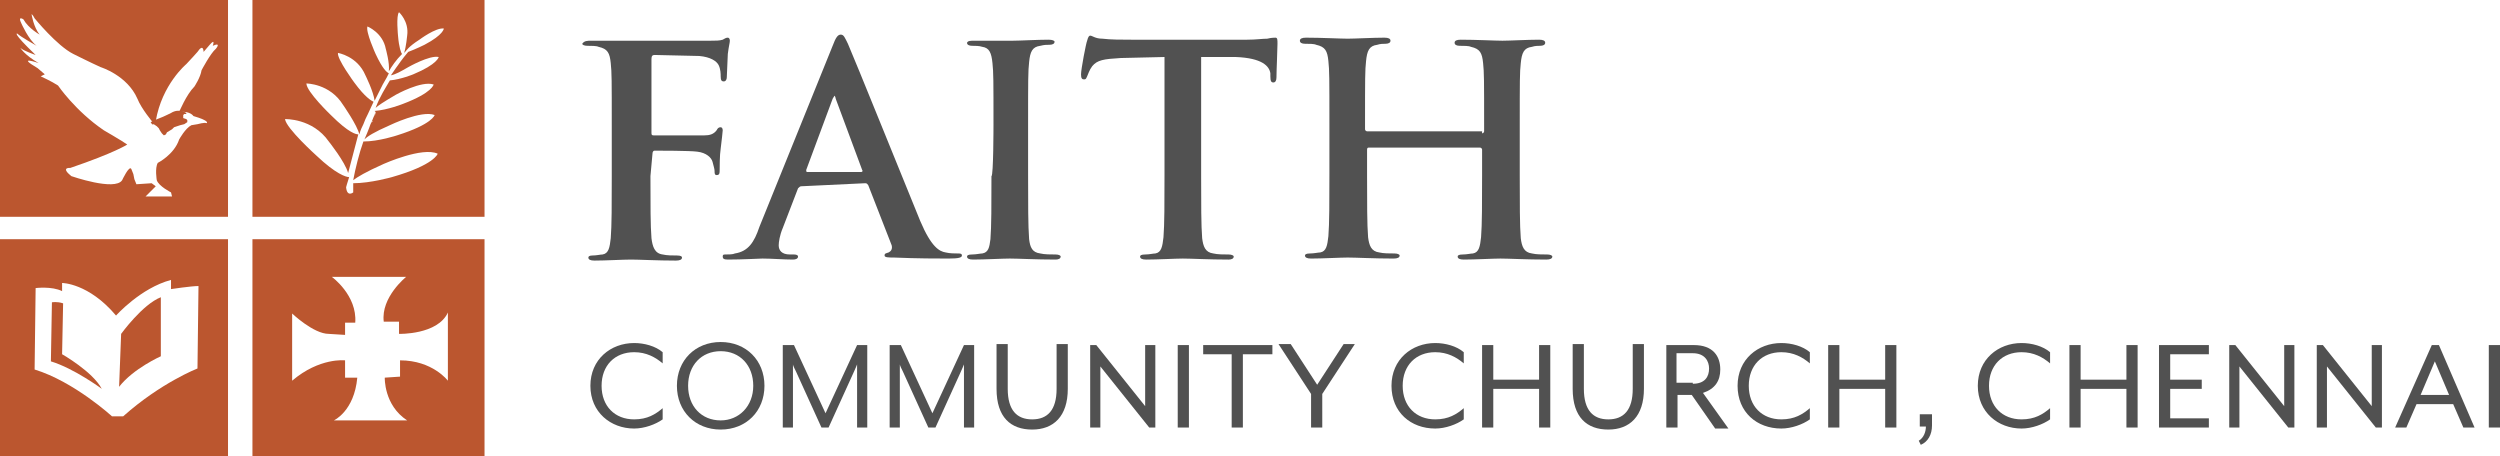
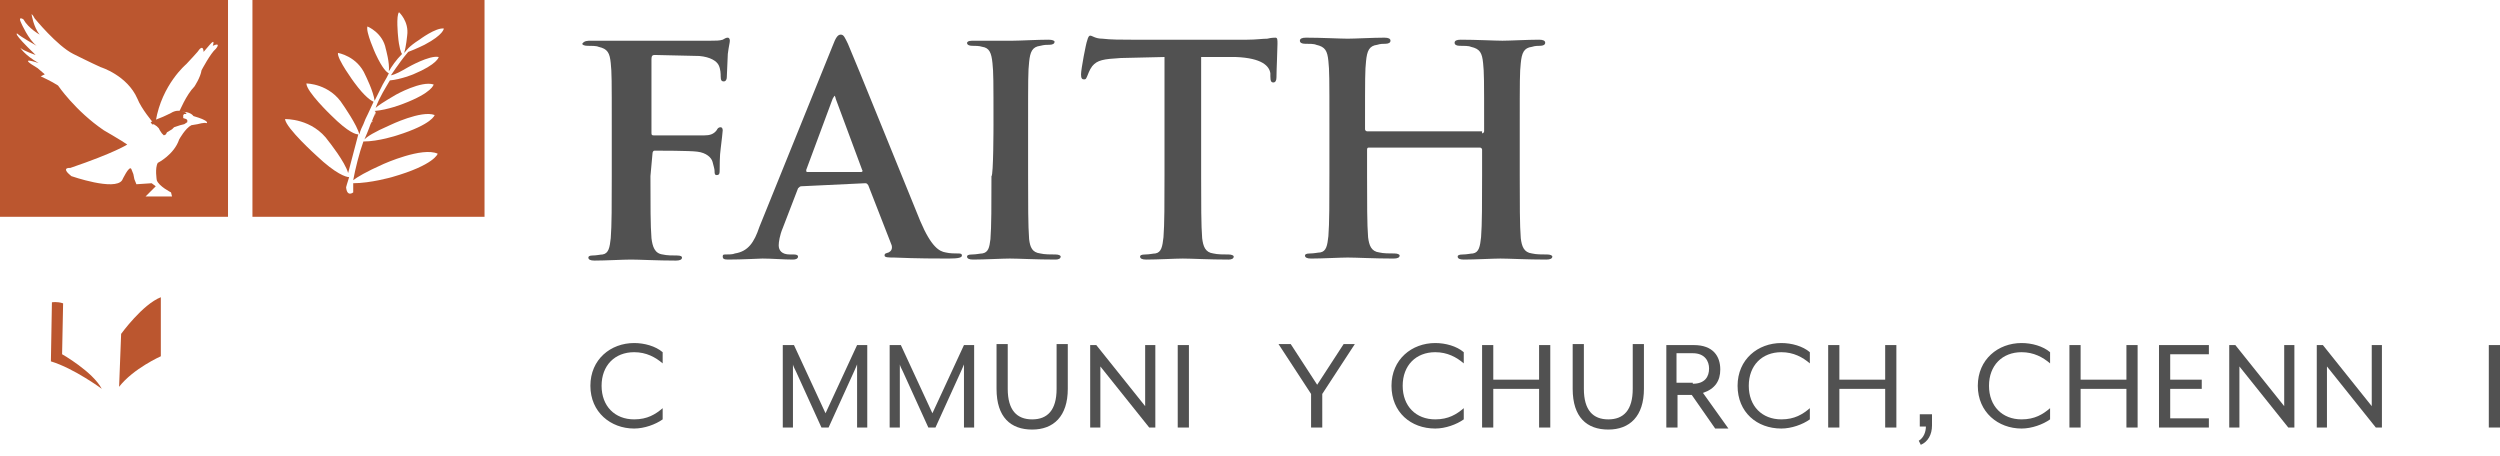
<svg xmlns="http://www.w3.org/2000/svg" version="1.1" id="Layer_1" x="0px" y="0px" viewBox="0 0 245.6 44.8" style="enable-background:new 0 0 245.6 44.8;" xml:space="preserve">
  <style type="text/css">
	.st0{fill:#515151;}
	.st1{fill:#BB562F;}
</style>
  <g>
    <g>
      <path class="st0" d="M63.9,17.3c0,2.8,0,4.9,0.1,6.1c0.1,0.8,0.3,1.5,1.1,1.6c0.4,0.1,1,0.1,1.4,0.1c0.4,0,0.5,0.1,0.5,0.2    c0,0.2-0.2,0.3-0.6,0.3c-1.8,0-3.6-0.1-4.4-0.1s-2.5,0.1-3.6,0.1c-0.4,0-0.6-0.1-0.6-0.3c0-0.1,0.1-0.2,0.4-0.2    c0.4,0,0.8-0.1,1-0.1c0.6-0.1,0.7-0.7,0.8-1.6c0.1-1.2,0.1-3.4,0.1-6.1v-5c0-4.4,0-5.2-0.1-6.1c-0.1-1-0.3-1.4-1.2-1.6    c-0.2-0.1-0.7-0.1-1.1-0.1c-0.3,0-0.5-0.1-0.5-0.2C57.4,4,57.7,4,58.1,4c0.7,0,1.6,0,2.3,0C61.1,4,61.8,4,62.2,4    c1.1,0,6.9,0,7.6,0c0.5,0,0.9,0,1.2-0.1c0.2-0.1,0.3-0.2,0.5-0.2c0.1,0,0.2,0.1,0.2,0.3c0,0.2-0.1,0.5-0.2,1.3    c0,0.3-0.1,2-0.1,2.3c0,0.2-0.1,0.4-0.3,0.4s-0.3-0.1-0.3-0.5c0-0.2,0-0.7-0.2-1.1c-0.2-0.4-0.8-0.8-1.9-0.9l-4.4-0.1    c-0.2,0-0.3,0.1-0.3,0.4v7.2c0,0.2,0,0.3,0.2,0.3l3.7,0c0.5,0,0.9,0,1.3,0c0.5,0,0.9-0.1,1.2-0.5c0.1-0.2,0.2-0.3,0.4-0.3    c0.1,0,0.2,0.1,0.2,0.3s-0.1,0.9-0.2,1.8c-0.1,0.6-0.1,1.9-0.1,2.1c0,0.3,0,0.5-0.3,0.5c-0.2,0-0.2-0.2-0.2-0.4    c0-0.2-0.1-0.5-0.2-0.9c-0.1-0.4-0.6-0.9-1.5-1c-0.7-0.1-3.8-0.1-4.2-0.1c-0.1,0-0.2,0.1-0.2,0.3L63.9,17.3L63.9,17.3z" />
      <path class="st0" d="M78.7,18.3c-0.1,0-0.2,0.1-0.3,0.2l-1.5,3.9c-0.3,0.7-0.4,1.4-0.4,1.7c0,0.5,0.3,0.9,1.1,0.9h0.4    c0.3,0,0.4,0.1,0.4,0.2c0,0.2-0.2,0.3-0.5,0.3c-0.9,0-2.1-0.1-3-0.1c-0.3,0-1.9,0.1-3.4,0.1c-0.4,0-0.5-0.1-0.5-0.3    c0-0.2,0.1-0.2,0.3-0.2c0.3,0,0.7,0,0.9-0.1c1.3-0.2,1.9-1.1,2.4-2.6l7.2-17.8c0.3-0.8,0.5-1.1,0.8-1.1c0.3,0,0.4,0.3,0.7,0.9    c0.7,1.6,5.3,13,7.1,17.4c1.1,2.6,1.9,3,2.5,3.1c0.4,0.1,0.9,0.1,1.2,0.1c0.2,0,0.4,0,0.4,0.2c0,0.2-0.3,0.3-1.3,0.3    c-1,0-3.1,0-5.4-0.1c-0.5,0-0.9,0-0.9-0.2c0-0.2,0.1-0.2,0.4-0.3c0.2-0.1,0.4-0.3,0.3-0.7l-2.3-5.9c-0.1-0.1-0.1-0.2-0.3-0.2    L78.7,18.3z M84.6,16.9c0.1,0,0.2-0.1,0.1-0.2l-2.6-7c0-0.1-0.1-0.3-0.1-0.3s-0.1,0.1-0.2,0.3l-2.6,7c0,0.1,0,0.2,0.1,0.2    L84.6,16.9L84.6,16.9z" />
      <path class="st0" d="M97.6,12.3c0-4.4,0-5.2-0.1-6.1c-0.1-1-0.3-1.5-1-1.6c-0.3-0.1-0.7-0.1-1-0.1c-0.3,0-0.5-0.1-0.5-0.3    C95.1,4,95.3,4,95.8,4C96.9,4,98.7,4,99.5,4c0.7,0,2.4-0.1,3.5-0.1c0.4,0,0.6,0.1,0.6,0.2c0,0.2-0.2,0.3-0.5,0.3s-0.5,0-0.9,0.1    c-0.8,0.1-1,0.6-1.1,1.6c-0.1,0.9-0.1,1.7-0.1,6.1v5c0,2.8,0,5,0.1,6.3c0.1,0.8,0.3,1.3,1.1,1.4c0.4,0.1,1,0.1,1.5,0.1    c0.3,0,0.5,0.1,0.5,0.2c0,0.2-0.2,0.3-0.5,0.3c-1.9,0-3.7-0.1-4.5-0.1c-0.7,0-2.5,0.1-3.6,0.1c-0.4,0-0.6-0.1-0.6-0.3    c0-0.1,0.1-0.2,0.5-0.2c0.4,0,0.8-0.1,1-0.1c0.6-0.1,0.7-0.6,0.8-1.4c0.1-1.2,0.1-3.5,0.1-6.2C97.6,17.3,97.6,12.3,97.6,12.3z" />
      <path class="st0" d="M114.4,5.6l-4.3,0.1c-1.7,0.1-2.3,0.2-2.8,0.8c-0.3,0.4-0.4,0.8-0.5,1c-0.1,0.2-0.1,0.3-0.3,0.3    c-0.2,0-0.3-0.1-0.3-0.5c0-0.5,0.5-3.1,0.6-3.3c0.1-0.4,0.2-0.5,0.3-0.5c0.2,0,0.5,0.3,1.2,0.3c0.8,0.1,1.9,0.1,2.9,0.1h11.3    c0.9,0,1.5-0.1,2-0.1c0.4-0.1,0.7-0.1,0.8-0.1c0.2,0,0.2,0.2,0.2,0.6c0,0.6-0.1,2.6-0.1,3.3c0,0.3-0.1,0.5-0.3,0.5    c-0.2,0-0.3-0.1-0.3-0.6l0-0.3c-0.1-0.7-0.8-1.5-3.4-1.6L118,5.6v11.7c0,2.6,0,4.9,0.1,6.1c0.1,0.8,0.3,1.4,1.1,1.5    c0.4,0.1,1,0.1,1.5,0.1c0.3,0,0.5,0.1,0.5,0.2c0,0.2-0.2,0.3-0.5,0.3c-1.9,0-3.7-0.1-4.5-0.1c-0.7,0-2.5,0.1-3.6,0.1    c-0.4,0-0.6-0.1-0.6-0.3c0-0.1,0.1-0.2,0.5-0.2c0.4,0,0.8-0.1,1-0.1c0.6-0.1,0.7-0.7,0.8-1.6c0.1-1.2,0.1-3.5,0.1-6.1    C114.4,17.3,114.4,5.6,114.4,5.6z" />
      <path class="st0" d="M145.6,13.1c0.1,0,0.2-0.1,0.2-0.2v-0.6c0-4.4,0-5.2-0.1-6.1c-0.1-1-0.3-1.4-1.2-1.6    c-0.2-0.1-0.7-0.1-1.1-0.1c-0.3,0-0.5-0.1-0.5-0.3c0-0.2,0.2-0.3,0.6-0.3c1.5,0,3.4,0.1,4.1,0.1c0.7,0,2.5-0.1,3.6-0.1    c0.4,0,0.6,0.1,0.6,0.3c0,0.2-0.2,0.3-0.5,0.3c-0.2,0-0.5,0-0.8,0.1c-0.8,0.1-1,0.6-1.1,1.6c-0.1,0.9-0.1,1.7-0.1,6.1v5    c0,2.6,0,4.9,0.1,6.1c0.1,0.8,0.3,1.4,1.1,1.5c0.4,0.1,1,0.1,1.5,0.1c0.3,0,0.5,0.1,0.5,0.2c0,0.2-0.2,0.3-0.6,0.3    c-1.9,0-3.7-0.1-4.5-0.1c-0.7,0-2.5,0.1-3.6,0.1c-0.4,0-0.6-0.1-0.6-0.3c0-0.1,0.1-0.2,0.5-0.2c0.4,0,0.8-0.1,1-0.1    c0.6-0.1,0.7-0.7,0.8-1.6c0.1-1.2,0.1-3.5,0.1-6.1v-2.5c0-0.1-0.1-0.2-0.2-0.2h-10.9c-0.1,0-0.2,0-0.2,0.2v2.5    c0,2.6,0,4.9,0.1,6.1c0.1,0.8,0.3,1.4,1.1,1.5c0.4,0.1,1,0.1,1.5,0.1c0.3,0,0.5,0.1,0.5,0.2c0,0.2-0.2,0.3-0.6,0.3    c-1.9,0-3.7-0.1-4.5-0.1c-0.7,0-2.5,0.1-3.6,0.1c-0.4,0-0.6-0.1-0.6-0.3c0-0.1,0.1-0.2,0.5-0.2c0.4,0,0.8-0.1,1-0.1    c0.6-0.1,0.7-0.7,0.8-1.6c0.1-1.2,0.1-3.5,0.1-6.1v-5c0-4.4,0-5.2-0.1-6.1c-0.1-1-0.3-1.4-1.2-1.6c-0.2-0.1-0.7-0.1-1.1-0.1    c-0.3,0-0.5-0.1-0.5-0.3c0-0.2,0.2-0.3,0.6-0.3c1.5,0,3.4,0.1,4.1,0.1c0.7,0,2.5-0.1,3.6-0.1c0.4,0,0.6,0.1,0.6,0.3    c0,0.2-0.2,0.3-0.5,0.3c-0.2,0-0.5,0-0.8,0.1c-0.8,0.1-1,0.6-1.1,1.6c-0.1,0.9-0.1,1.7-0.1,6.1v0.6c0,0.1,0.1,0.2,0.2,0.2H145.6z" />
    </g>
  </g>
  <g>
    <path class="st1" d="M15.1,12.2l0.3,0.2l0.2,0.2l0.1,0.2l0.2,0.3l0.2,0.2l0.2-0.1l0.1-0.2l0.5-0.3l0.2-0.2l0.6-0.2l0.4-0.1l0.3-0.2   l0-0.2l-0.1-0.1L18,11.6l0-0.3l0.1-0.1h0.2l0-0.1c0,0-0.7-0.5-1.5,0c-0.8,0.4-1.1,0.5-1.1,0.5l-0.5,0.2l-0.4,0.2   C14.9,12.1,14.9,12.3,15.1,12.2" />
    <path class="st1" d="M0,21.3h22.4V0H0V21.3z M1.7,3.3C2,3.6,3.6,4.5,3.6,4.5C2.8,3.9,2.1,2.3,2.1,2.3C1.7,1.5,2.3,1.9,2.3,1.9   c0.5,0.9,1.6,1.5,1.6,1.5c-0.6-0.7-0.8-2-0.8-2s0.1,0,0.3,0.4c0,0,0,0,0,0c0,0,2.2,2.7,3.8,3.5c0,0,1.8,0.9,2.7,1.3   c0,0,2.6,0.8,3.6,3.1C13.9,10.7,15,12,15,12l0.3-0.1c0.6-3.6,3-5.6,3-5.6c0.3-0.3,1.1-1.2,1.1-1.2C20,4.2,20,5.1,20,5.1l0.6-0.7   c0.6-0.7,0.3,0.1,0.3,0.1c0.9-0.4,0.3,0.3,0.3,0.3c-0.5,0.4-1.4,2.1-1.4,2.1c-0.1,0.7-0.7,1.6-0.7,1.6c-0.8,0.8-1.5,2.5-1.5,2.5   l0.1,0c1-0.1,1.3,0.4,1.3,0.4c1.7,0.5,1.3,0.7,1.3,0.7c-0.2-0.1-0.9,0.1-0.9,0.1l-0.6,0.1c-0.6,0.3-1.2,1.4-1.2,1.4   c-0.5,1.5-2.1,2.3-2.1,2.3c-0.3,0.5-0.1,1.7-0.1,1.7c0.2,0.6,1.4,1.2,1.4,1.2l0.1,0.4l-2.6,0l0.2-0.2l0.8-0.8L14.9,18l-1.5,0.1   l-0.2-0.5l-0.1-0.5l-0.2-0.5c-0.2-0.4-0.9,1.1-0.9,1.1C11.3,18.8,7,17.3,7,17.3c-1.1-0.9-0.1-0.8-0.1-0.8c4.4-1.5,5.6-2.3,5.6-2.3   c-0.4-0.3-2.3-1.4-2.3-1.4c-2.8-1.9-4.5-4.4-4.5-4.4C5.1,8,4,7.5,4,7.5l0.4-0.2L3.7,6.7C1.5,5.4,3.8,6.2,3.8,6.2   C2.4,5.4,2,4.7,2,4.7C2.3,5,3.5,5.4,3.5,5.4C1.1,3.1,1.7,3.3,1.7,3.3" />
    <path class="st1" d="M24.8,21.3h22.8V0H24.8V21.3z M40.1,6.6c0,0,2.1-1.2,3-1c0,0-0.1,0.7-2.5,1.7c0,0-1.2,0.5-2.3,0.6   c-0.4,0.7-1,1.6-1.4,2.7c0.2-0.2,0.8-0.6,2-1.3c0,0,2.5-1.4,3.7-1c0,0-0.1,0.8-3,1.9c0,0-1.5,0.6-2.8,0.7L36.9,11c0,0,0-0.1,0-0.1   c0,0,0,0.1,0,0.1l0,0.1c0,0.1,0,0.1-0.1,0.2c0-0.1,0-0.1,0.1-0.2l-0.2,0.4l0,0l0,0L36.5,12c0-0.1,0-0.1,0.1-0.1c0,0,0,0.1-0.1,0.1   l-0.1,0.2c0,0-0.2,0.6-0.6,1.5c0.3-0.3,0.9-0.7,2.5-1.4c0,0,3.1-1.5,4.4-1c0,0-0.2,0.9-3.7,2c0,0-1.8,0.6-3.3,0.6   c-0.4,1.1-0.8,2.7-1,3.8c0.4-0.3,1.2-0.8,3-1.6c0,0,3.8-1.7,5.3-1c0,0-0.3,1.1-4.5,2.3c0,0-2.1,0.6-3.8,0.6c0,0.4,0,0.7,0,0.9   c0,0-0.6,0.5-0.7-0.5c0,0,0.1-0.4,0.3-1c-0.3,0-1.3-0.3-3.2-2.1c0,0-3-2.7-3.1-3.6c0,0,2.7-0.1,4.3,2.2c0,0,1.6,2,1.9,3.1   c0.3-1.1,0.7-2.7,1-3.8c-0.2,0-0.9-0.1-2.7-1.9c0,0-2.4-2.3-2.4-3.1c0,0,2.3,0,3.6,2.1c0,0,1.4,2,1.6,2.9c0.1-0.4,0.3-0.8,0.4-1   l0.2-0.5c0,0,0.4-0.8,0.8-1.7c-0.2-0.1-0.8-0.4-1.9-1.9c0,0-1.7-2.3-1.6-2.9c0,0,1.9,0.3,2.7,2.2c0,0,0.8,1.6,0.9,2.5   c0.3-0.6,0.6-1.2,0.8-1.6l0.4-0.7c0,0,0.1-0.2,0.2-0.4c-0.2-0.1-0.6-0.4-1.3-1.9c0,0-1-2.2-0.8-2.7c0,0,1.5,0.6,1.8,2.2   c0,0,0.4,1.4,0.3,2.2c0.3-0.5,0.7-1.1,1.3-1.7c-0.1-0.1-0.3-0.6-0.4-1.8c0,0-0.2-2,0.1-2.3c0,0,1,0.9,0.8,2.3c0,0-0.1,1.1-0.3,1.7   c0,0,0.1-0.1,0.1-0.1c0.1-0.1,0.3-0.5,1.4-1.2c0,0,1.6-1.2,2.4-1.1c0,0,0,0.6-1.9,1.6c0,0-0.8,0.4-1.6,0.7c-0.6,0.7-1,1.3-1,1.3   s-0.3,0.4-0.7,1C38.9,7.3,39.4,7,40.1,6.6" />
    <path class="st1" d="M6.1,34.8l0.1-5c-0.6-0.2-1.1-0.1-1.1-0.1L5,35.5c2.3,0.7,5,2.7,5,2.7C9.1,36.5,6.1,34.8,6.1,34.8" />
-     <path class="st1" d="M0,44.8h22.4V23.5H0V44.8z M3.5,28.3c0,0,1.6-0.2,2.6,0.3v-0.8c0,0,2.6,0,5.3,3.2c0,0,2.4-2.7,5.4-3.5v0.9   c0,0,2-0.3,2.7-0.3l-0.1,8.1c0,0-3.6,1.4-7.3,4.7H11c0,0-3.7-3.4-7.6-4.6L3.5,28.3z" />
    <path class="st1" d="M15.8,35v-5.8c-1.8,0.7-3.9,3.6-3.9,3.6L11.7,38C13.1,36.2,15.8,35,15.8,35" />
-     <path class="st1" d="M24.8,44.8h22.8V23.5H24.8V44.8z M28.7,30.8c0,0,2.1,2,3.6,2l1.6,0.1v-1.2h1c0.2-2.7-2.3-4.5-2.3-4.5h7.3   c0,0-2.5,2-2.2,4.4h1.5v1.2c0,0,3.8,0.1,4.8-2.1v6.7c0,0-1.5-2-4.7-2V37l-1.5,0.1c0,0-0.1,2.7,2.2,4.2h-7.2c0,0,2-0.9,2.3-4.2h-1.2   v-1.7c0,0-2.5-0.3-5.2,2L28.7,30.8z" />
  </g>
  <g>
    <path class="st0" d="M58,37.9c0-2.6,2-4.2,4.3-4.2c1,0,2.1,0.3,2.8,0.9v1.1c-0.7-0.6-1.6-1.1-2.8-1.1c-1.9,0-3.2,1.3-3.2,3.3   c0,2,1.3,3.3,3.2,3.3c1.3,0,2.1-0.5,2.8-1.1v1.1c-0.7,0.5-1.8,0.9-2.8,0.9C60,42.1,58,40.5,58,37.9z" />
-     <path class="st0" d="M66.5,37.9c0-2.5,1.8-4.3,4.3-4.3c2.5,0,4.3,1.8,4.3,4.3c0,2.5-1.8,4.3-4.3,4.3C68.3,42.2,66.5,40.4,66.5,37.9   z M74,37.9c0-2-1.3-3.4-3.2-3.4c-1.9,0-3.2,1.4-3.2,3.4c0,2,1.3,3.4,3.2,3.4C72.6,41.3,74,39.9,74,37.9z" />
    <path class="st0" d="M76.9,33.9h1.1l3.1,6.7l3.1-6.7h1V42h-1v-5.5c0-0.2,0-0.7,0-0.7c0,0-0.2,0.5-0.3,0.7L81.4,42h-0.7l-2.5-5.5   c-0.1-0.2-0.3-0.6-0.3-0.7c0,0,0,0.5,0,0.7V42h-1V33.9z" />
    <path class="st0" d="M87.4,33.9h1.1l3.1,6.7l3.1-6.7h1V42h-1v-5.5c0-0.2,0-0.7,0-0.7c0,0-0.2,0.5-0.3,0.7L91.9,42h-0.7l-2.5-5.5   c-0.1-0.2-0.3-0.6-0.3-0.7c0,0,0,0.5,0,0.7V42h-1V33.9z" />
    <path class="st0" d="M97.9,38.2v-4.4H99v4.4c0,2.1,0.9,3,2.4,3s2.4-0.9,2.4-3v-4.4h1.1v4.4c0,2.7-1.4,4-3.5,4   C99.3,42.2,97.9,41,97.9,38.2z" />
    <path class="st0" d="M107.1,33.9h0.6l4.8,6v-6h1V42h-0.6l-4.8-6v6h-1V33.9z" />
-     <path class="st0" d="M115.7,33.9h1.1V42h-1.1V33.9z" />
-     <path class="st0" d="M121.1,34.8h-2.9v-0.9h6.8v0.9h-2.9V42h-1.1V34.8z" />
+     <path class="st0" d="M115.7,33.9h1.1V42h-1.1V33.9" />
    <path class="st0" d="M128.8,38.7l-3.2-4.9h1.2l2.6,4l2.6-4h1.1l-3.2,4.9V42h-1.1V38.7z" />
    <path class="st0" d="M136.7,37.9c0-2.6,2-4.2,4.3-4.2c1,0,2.1,0.3,2.8,0.9v1.1c-0.7-0.6-1.6-1.1-2.8-1.1c-1.9,0-3.2,1.3-3.2,3.3   c0,2,1.3,3.3,3.2,3.3c1.3,0,2.1-0.5,2.8-1.1v1.1c-0.7,0.5-1.8,0.9-2.8,0.9C138.6,42.1,136.7,40.5,136.7,37.9z" />
    <path class="st0" d="M145.6,33.9h1.1v3.4h4.5v-3.4h1.1V42h-1.1v-3.8h-4.5V42h-1.1V33.9z" />
    <path class="st0" d="M154.5,38.2v-4.4h1.1v4.4c0,2.1,0.9,3,2.4,3s2.4-0.9,2.4-3v-4.4h1.1v4.4c0,2.7-1.4,4-3.5,4   C155.9,42.2,154.5,41,154.5,38.2z" />
    <path class="st0" d="M163.7,33.9h2.7c1.9,0,2.6,1.1,2.6,2.4c0,1.1-0.5,1.9-1.7,2.3l2.5,3.5h-1.3l-2.3-3.3h-1.4V42h-1.1V33.9z    M166.3,37.7c1.2,0,1.6-0.7,1.6-1.5c0-0.7-0.4-1.5-1.6-1.5h-1.6v2.9H166.3z" />
    <path class="st0" d="M170.7,37.9c0-2.6,2-4.2,4.3-4.2c1,0,2.1,0.3,2.8,0.9v1.1c-0.7-0.6-1.6-1.1-2.8-1.1c-1.9,0-3.2,1.3-3.2,3.3   c0,2,1.3,3.3,3.2,3.3c1.3,0,2.1-0.5,2.8-1.1v1.1c-0.7,0.5-1.8,0.9-2.8,0.9C172.6,42.1,170.7,40.5,170.7,37.9z" />
    <path class="st0" d="M179.6,33.9h1.1v3.4h4.5v-3.4h1.1V42h-1.1v-3.8h-4.5V42h-1.1V33.9z" />
    <path class="st0" d="M188.5,43.3c0.5-0.3,0.7-0.9,0.7-1.4h-0.6v-1.2h1.2v1.1c0,0.9-0.4,1.6-1.1,1.9L188.5,43.3z" />
    <path class="st0" d="M194.3,37.9c0-2.6,2-4.2,4.3-4.2c1,0,2.1,0.3,2.8,0.9v1.1c-0.7-0.6-1.6-1.1-2.8-1.1c-1.9,0-3.2,1.3-3.2,3.3   c0,2,1.3,3.3,3.2,3.3c1.3,0,2.1-0.5,2.8-1.1v1.1c-0.7,0.5-1.8,0.9-2.8,0.9C196.3,42.1,194.3,40.5,194.3,37.9z" />
    <path class="st0" d="M203.3,33.9h1.1v3.4h4.5v-3.4h1.1V42h-1.1v-3.8h-4.5V42h-1.1V33.9z" />
    <path class="st0" d="M212.1,33.9h4.9v0.9h-3.8v2.5h3.1v0.9h-3.1v2.9h3.8V42h-4.9V33.9z" />
    <path class="st0" d="M219,33.9h0.6l4.8,6v-6h1V42h-0.6l-4.8-6v6h-1V33.9z" />
    <path class="st0" d="M227.6,33.9h0.6l4.8,6v-6h1V42h-0.6l-4.8-6v6h-1V33.9z" />
-     <path class="st0" d="M238.9,33.9h0.7l3.5,8.1H242l-1-2.3h-3.6l-1,2.3h-1.1L238.9,33.9z M240.6,38.8l-1.4-3.3l-1.4,3.3H240.6z" />
    <path class="st0" d="M244.5,33.9h1.1V42h-1.1V33.9z" />
  </g>
</svg>